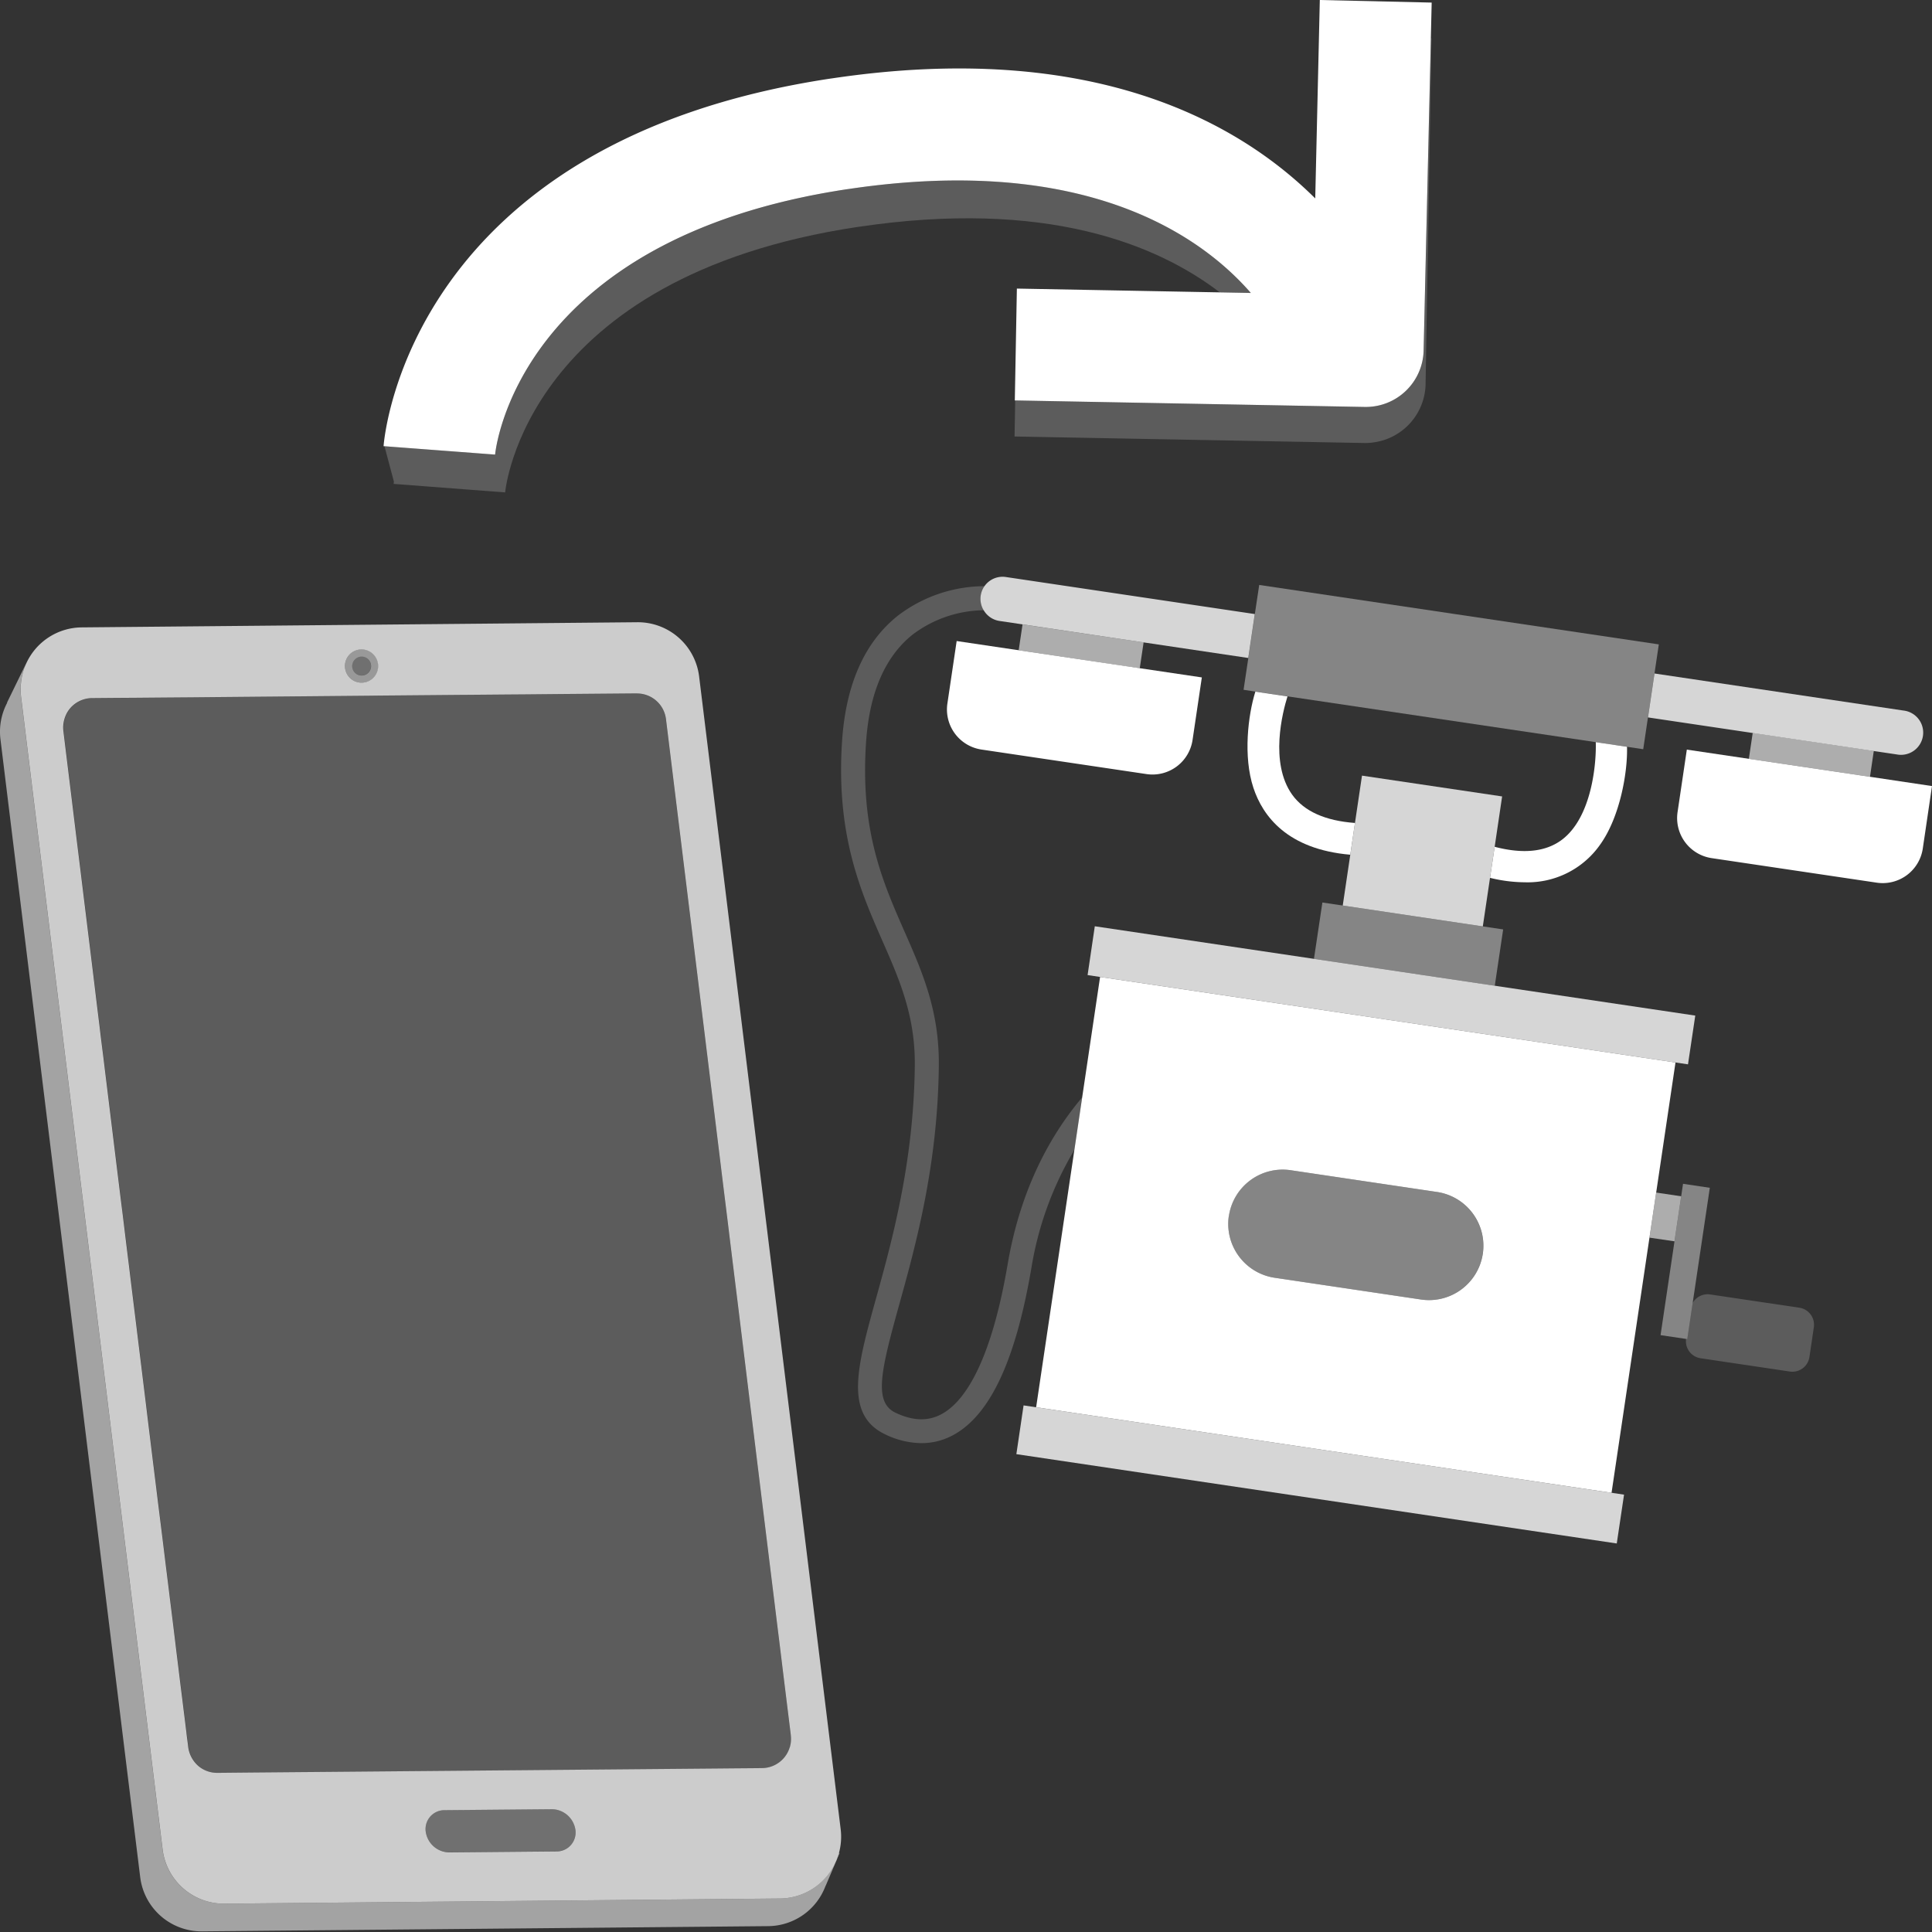
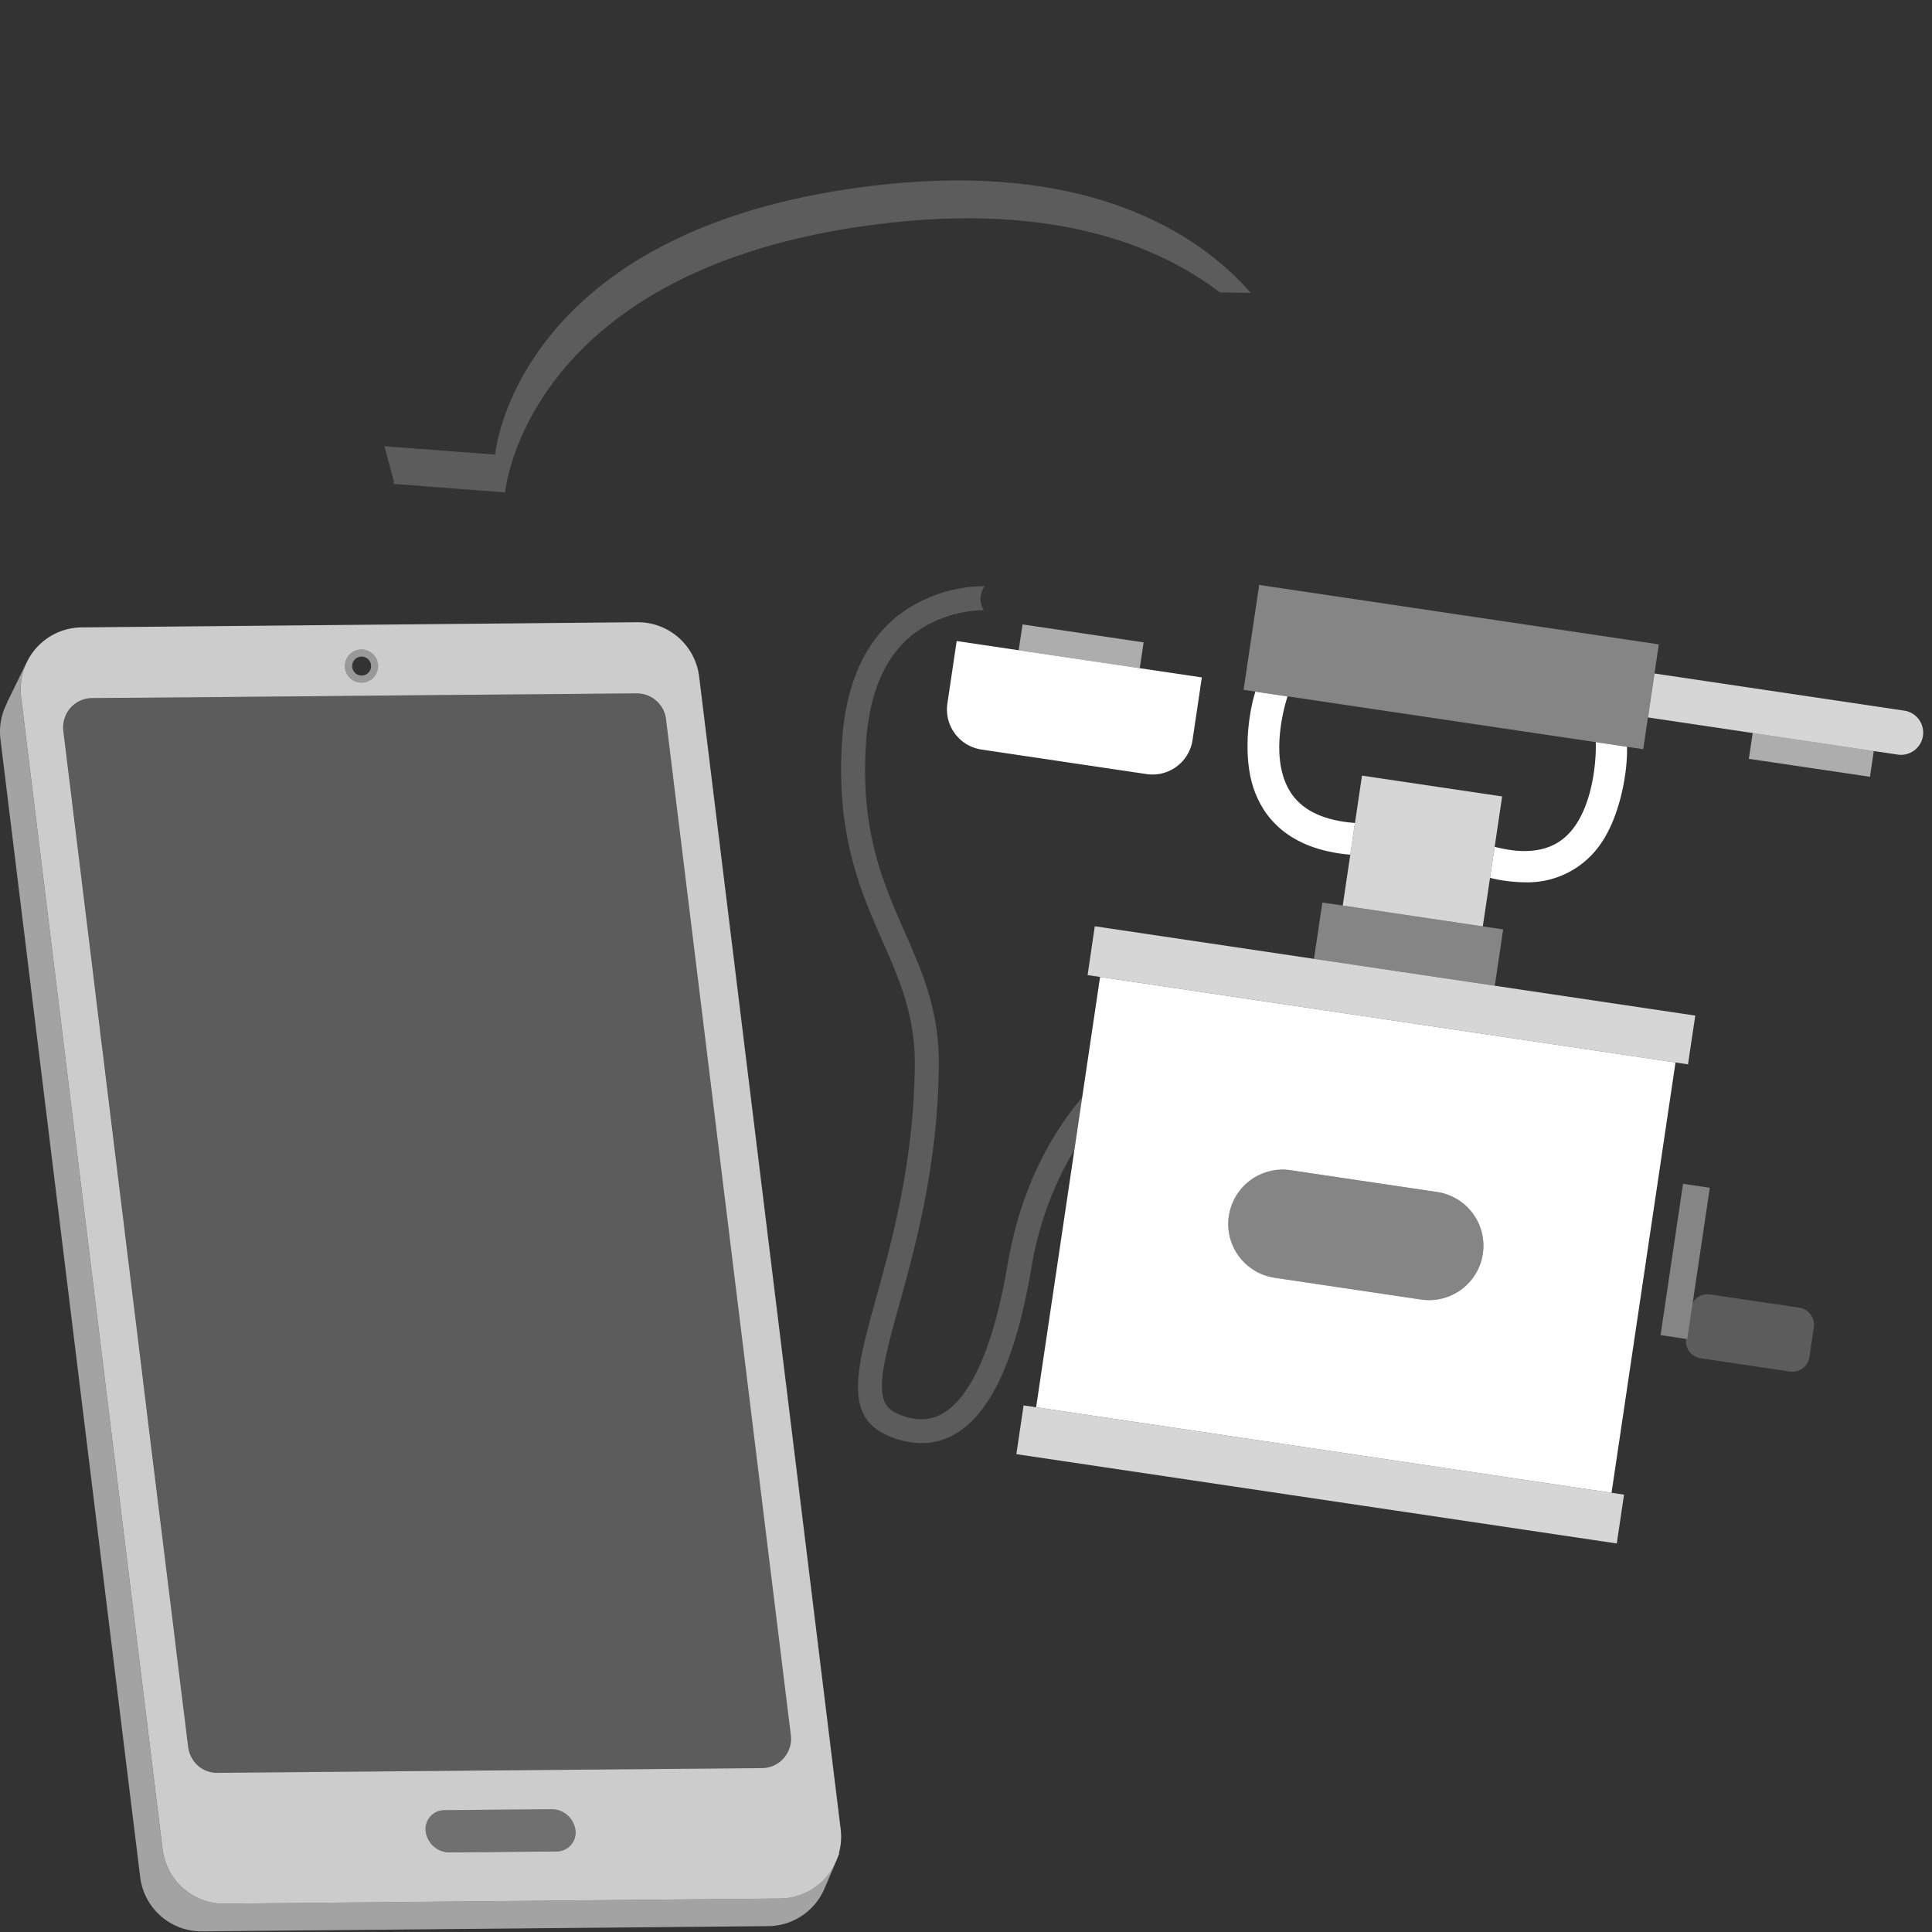
<svg xmlns="http://www.w3.org/2000/svg" viewBox="0 0 300 300">
  <rect x="0" y="0" width="300" height="300" fill="#333333" stroke="none" />
  <g fill="#fff">
    <path d="m 156.47 196.3 c -2.77 16.27 -7.16 21.67 -10.35 23.33 -2.09 1.09 -4.4 1 -7.06 -.26 -3.46 -1.64 -2.26 -6.6 .56 -16.75 2.53 -9.12 6 -21.6 6.16 -37.13 .09 -8.52 -2.55 -14.53 -5.35 -20.89 -3.38 -7.69 -6.87 -15.64 -5.95 -29.32 .51 -7.66 2.93 -13.28 7.19 -16.71 a 18.64 18.64 0 0 1 11.08 -3.81 3.35 3.35 0 0 1 .16 -3.74 22.3 22.3 0 0 0 -13.54 4.62 c -5.13 4.11 -8.02 10.63 -8.61 19.39 -.98 14.59 2.87 23.35 6.26 31.07 2.63 5.98 5.11 11.63 5.03 19.35 -.16 15.03 -3.55 27.25 -6.02 36.17 -2.91 10.48 -5.01 18.05 1.43 21.11 a 13.1 13.1 0 0 0 5.61 1.36 10.22 10.22 0 0 0 4.77 -1.16 c 5.82 -3.03 9.84 -11.53 12.31 -26.01 a 52.13 52.13 0 0 1 6.68 -18.37 l 1.21 -8.15 c -4.72 5.58 -9.53 13.93 -11.57 25.9 z" opacity=".2" />
    <path d="m 250.24 231.8 l 5.89 -39.63 1.04 -6.99 3 -20.2 -44.68 -6.64 -44.67 -6.64 -2.78 18.7 -1.21 8.15 -5.94 39.97 44.68 6.64 z m -59.42 -42.98 a 8.44 8.44 0 0 1 9.59 -7.11 l 22.73 3.38 a 8.44 8.44 0 0 1 7.11 9.59 8.45 8.45 0 0 1 -9.59 7.11 l -22.73 -3.38 a 8.45 8.45 0 0 1 -7.12 -9.59 z" />
    <path d="m 220.65 201.79 a 8.45 8.45 0 0 0 9.59 -7.11 8.44 8.44 0 0 0 -7.11 -9.59 l -22.73 -3.38 a 8.44 8.44 0 0 0 -2.48 16.7 z" opacity=".4" />
    <path d="m 279.4 203.06 l -13.85 -2.06 a 2.68 2.68 0 0 0 -2.71 1.31 l -.84 5.63 -.19 -.03 a 2.68 2.68 0 0 0 2.26 3 l 13.85 2.06 a 2.68 2.68 0 0 0 3.05 -2.26 l .68 -4.6 a 2.68 2.68 0 0 0 -2.25 -3.05 z" opacity=".2" />
    <path d="m 262.84 202.31 l 2.66 -17.87 -4.16 -.62 -3.49 23.5 3.97 .59 .18 .03 z" opacity=".4" />
-     <path d="m 256.13 192.18 l 3.88 .57 1.04 -6.99 -3.88 -.58 z" opacity=".6" />
    <path d="m 160.88 218.52 l -1.94 -.29 -1.12 7.57 93.23 13.87 1.13 -7.58 -46.62 -6.93 z" opacity=".8" />
    <path d="m 204.03 148.89 l -34.03 -5.06 -1.12 7.58 1.94 .29 44.67 6.64 46.62 6.93 1.13 -7.57 -45.36 -6.75 z" opacity=".8" />
    <path d="m 159.59 101.18 l -11.04 -1.64 -1.44 9.71 a 6.29 6.29 0 0 0 5.3 7.14 l 25.63 3.81 a 6.29 6.29 0 0 0 7.14 -5.3 l 1.44 -9.71 -9.63 -1.43 z" />
    <path d="m 159.59 101.18 l 17.39 2.59 .6 -4.02 -18.8 -2.79 -.6 4.01 z" opacity=".6" />
-     <path d="m 152.75 94.76 a 3.43 3.43 0 0 0 2.44 1.66 l 3.58 .53 18.8 2.8 16.26 2.42 1.01 -6.82 -38.64 -5.75 a 3.43 3.43 0 0 0 -3.46 5.16 z" opacity=".8" />
    <path d="m 219.37 142.23 l -14.03 -2.09 -1.31 8.75 13.85 2.06 14.23 2.12 1.3 -8.75 -3.16 -.47 z" opacity=".4" />
    <path d="m 194.62 122.31 c 1.46 4.44 5.3 9.57 15.05 10.41 l .73 -4.93 c -4.6 -.34 -7.89 -1.8 -9.75 -4.39 -3.55 -4.97 -1.47 -12.9 -.73 -15.26 l -4.99 -.74 c -1.15 3.68 -1.9 10.09 -.31 14.91 z" />
    <path d="m 242.54 130.39 c -2.51 1.89 -6.02 2.26 -10.45 1.1 l -.72 4.82 a 22.96 22.96 0 0 0 5.38 .69 13.74 13.74 0 0 0 11.72 -5.85 c 3.1 -4.32 4.29 -11.31 4.17 -15.19 l -4.85 -.72 c .11 3.29 -.61 11.65 -5.25 15.15 z" />
-     <path d="m 290.37 120.62 l -1.41 -.21 -27.03 -4.01 -1.44 9.71 a 6.29 6.29 0 0 0 5.3 7.14 l 25.63 3.81 a 6.29 6.29 0 0 0 7.15 -5.3 l 1.43 -9.7 z" />
    <path d="m 233.25 123.67 l -21.76 -3.23 -1.09 7.34 -.73 4.94 -1.17 7.89 10.87 1.62 10.88 1.62 1.12 -7.54 .72 -4.81 z" opacity=".8" />
    <path d="m 193.1 107.11 l 1.84 .28 4.99 .74 47.86 7.11 4.85 .72 2.52 .38 2.42 -16.28 -62.05 -9.23 -.68 4.52 -1.01 6.82 z" opacity=".4" />
    <path d="m 290.37 120.62 l .59 -4.01 -18.8 -2.8 -.6 4.02 17.4 2.58 z" opacity=".6" />
    <path d="m 255.9 111.4 l 38.64 5.75 a 3.45 3.45 0 1 0 1.01 -6.82 l -38.64 -5.75 z" opacity=".8" />
    <path d="m 131.7 29.36 h -.03 c -51.64 7.74 -54.76 40.9 -54.79 41.23 l -17.18 -1.3 1.46 5.48 c -.02 .17 -.03 .31 -.04 .37 l 17.32 1.32 c .03 -.33 3.14 -33.49 54.79 -41.23 h .03 c 29.15 -4.36 46.41 2.72 56.15 10.17 l 4.81 .09 c -7.55 -8.7 -25.41 -21.69 -62.52 -16.13 z" opacity=".2" />
-     <path d="m 213.41 63.09 a 8.99 8.99 0 0 1 -1.51 .1 l -54.26 -1.01 -.1 5.6 54.33 1.01 a 8.72 8.72 0 0 0 1.46 -.1 9.32 9.32 0 0 0 8.03 -8.85 l .92 -53.9 h -.09 l -1.12 48.46 a 9.02 9.02 0 0 1 -7.66 8.69 z" opacity=".2" />
-     <path d="m 76.88 70.59 c .03 -.33 3.14 -33.49 54.79 -41.23 h .03 c 37.11 -5.55 54.97 7.44 62.53 16.13 l -4.81 -.09 -31.52 -.59 -.32 17.37 h .07 l 54.25 1.01 a 8.98 8.98 0 0 0 9.16 -8.78 l 1.12 -48.46 .13 -5.55 -17.37 -.4 -.71 30.81 c -11.68 -11.62 -34.35 -24.73 -75.1 -18.63 h -.03 c -65.19 9.77 -69.39 55.17 -69.54 57.1 l .14 .01 z" />
    <path d="m 129.89 288.84 c -.08 .2 -.17 .39 -.27 .58 -.06 .12 -.12 .25 -.18 .37 -.11 .21 -.24 .41 -.37 .61 -.06 .1 -.12 .2 -.18 .29 a 9.79 9.79 0 0 1 -.66 .84 9.6 9.6 0 0 1 -7.13 3.27 l -86.25 .8 a 9.59 9.59 0 0 1 -9.61 -8.42 c -3.91 -31.82 -17.66 -143.81 -21.98 -179 a 9.61 9.61 0 0 1 -.06 -1.22 c 0 -.12 .01 -.24 .01 -.36 .01 -.3 .04 -.6 .08 -.89 .02 -.12 .03 -.24 .05 -.35 a 9.63 9.63 0 0 1 .27 -1.16 v -.01 a 9.69 9.69 0 0 1 .43 -1.12 c .02 -.04 .03 -.08 .05 -.12 l -3 6.15 .03 .02 a 9.59 9.59 0 0 0 -1.05 5.67 c 4.28 34.88 17.82 145.15 21.7 176.69 a 9.59 9.59 0 0 0 9.61 8.42 l 87.91 -.81 a 9.59 9.59 0 0 0 8.9 -6.25 l .02 -.01 2.15 -5.07 -.07 -.08 c -.02 .06 -.04 .11 -.06 .17 -.06 .19 -.12 .38 -.19 .57 -.05 .14 -.09 .28 -.15 .42 z" opacity=".55" />
    <path d="m 130.54 284.04 c -4.32 -35.19 -18.07 -147.19 -21.98 -179 a 9.59 9.59 0 0 0 -9.61 -8.42 l -86.25 .8 a 9.55 9.55 0 0 0 -8.65 5.65 9.69 9.69 0 0 0 -.43 1.12 v .01 a 9.63 9.63 0 0 0 -.27 1.16 c -.02 .12 -.03 .24 -.05 .35 -.04 .3 -.07 .59 -.08 .89 -.01 .12 -.01 .24 -.01 .36 a 9.61 9.61 0 0 0 .06 1.22 c 4.32 35.19 18.07 147.19 21.98 179 a 9.59 9.59 0 0 0 9.61 8.42 l 86.25 -.8 a 9.6 9.6 0 0 0 7.13 -3.27 9.79 9.79 0 0 0 .66 -.84 c .07 -.09 .12 -.19 .18 -.29 .13 -.2 .26 -.4 .37 -.61 .07 -.12 .12 -.25 .18 -.37 .09 -.19 .19 -.38 .27 -.58 .06 -.14 .1 -.28 .15 -.42 .07 -.19 .13 -.38 .19 -.57 a 9.6 9.6 0 0 0 .3 -3.81 z m -76.77 -181.63 a 2.58 2.58 0 1 1 1.37 3.39 2.59 2.59 0 0 1 -1.37 -3.39 z m 34.88 184.08 a 2.93 2.93 0 0 1 -2.17 1 l -16.64 .15 a 3.74 3.74 0 0 1 -3.74 -3.28 2.93 2.93 0 0 1 2.88 -3.28 l 16.64 -.15 a 3.74 3.74 0 0 1 3.74 3.28 2.93 2.93 0 0 1 -.71 2.28 z m 33.97 -15.13 a 4.53 4.53 0 0 1 -.92 1.65 4.51 4.51 0 0 1 -1.52 1.13 4.51 4.51 0 0 1 -1.85 .41 l -.81 .01 -3.73 .03 -2.14 .02 -63.35 .55 -1.3 .01 -8.06 .07 -5.17 .05 a 4.52 4.52 0 0 1 -3.03 -1.12 c -.01 -.01 -.02 -.02 -.03 -.03 a 4.74 4.74 0 0 1 -1.48 -2.83 q -.06 -.53 -.14 -1.12 t -.15 -1.24 c -.11 -.87 -.22 -1.82 -.35 -2.84 s -.26 -2.13 -.41 -3.3 -.3 -2.41 -.46 -3.72 -.33 -2.67 -.5 -4.1 c -.26 -2.14 -.54 -4.42 -.84 -6.81 q -.29 -2.39 -.61 -4.93 c -.3 -2.45 -.61 -4.99 -.94 -7.62 q -.19 -1.51 -.38 -3.05 -.34 -2.78 -.7 -5.67 c -.13 -1.08 -.27 -2.17 -.4 -3.27 q -.34 -2.75 -.68 -5.57 -.18 -1.5 -.37 -3.02 -.35 -2.87 -.71 -5.78 -.21 -1.71 -.42 -3.43 c -.38 -3.1 -.77 -6.23 -1.15 -9.37 q -.39 -3.14 -.77 -6.28 -.19 -1.57 -.39 -3.14 c -.89 -7.21 -1.76 -14.37 -2.61 -21.26 q -.2 -1.67 -.41 -3.31 -.21 -1.66 -.4 -3.3 -.34 -2.74 -.66 -5.4 -.17 -1.42 -.34 -2.81 c -.68 -5.56 -1.33 -10.8 -1.91 -15.57 q -.15 -1.19 -.29 -2.35 c -.37 -2.99 -.71 -5.77 -1.02 -8.31 l -.05 -.43 c -.55 -4.45 -1 -8.14 -1.33 -10.83 a 4.51 4.51 0 0 1 .13 -1.7 4.74 4.74 0 0 1 .37 -.97 4.32 4.32 0 0 1 .59 -.87 4.53 4.53 0 0 1 3.37 -1.54 l 3.53 -.03 3.17 -.02 4.75 -.04 2.59 -.02 1.34 -.01 4.2 -.04 4.41 -.04 18.92 -.17 1.61 -.02 12.63 -.11 1.52 -.01 5.9 -.05 2.79 -.02 5.27 -.05 2.4 -.02 9.55 -.08 c .02 0 .05 .01 .07 .01 a 4.53 4.53 0 0 1 4.46 3.97 c 1.25 10.19 4.72 38.42 8.42 68.58 q .38 3.12 .77 6.26 t .77 6.28 q .58 4.71 1.16 9.4 l .76 6.2 q .38 3.08 .75 6.12 c 1.58 12.88 3.06 24.95 4.28 34.84 q .32 2.62 .62 5.02 l .38 3.1 c .61 4.99 1.12 9.09 1.48 12.02 a 4.52 4.52 0 0 1 -.17 1.89 z" opacity=".75" />
    <path d="m 89.36 284.2 a 3.74 3.74 0 0 0 -3.74 -3.28 l -16.64 .15 a 2.93 2.93 0 0 0 -2.88 3.28 3.74 3.74 0 0 0 3.74 3.28 l 16.64 -.15 a 2.93 2.93 0 0 0 2.88 -3.28 z" opacity=".3" />
-     <path d="m 55.57 104.77 a 1.47 1.47 0 1 0 -.78 -1.93 1.47 1.47 0 0 0 .78 1.93 z" opacity=".3" />
+     <path d="m 55.57 104.77 z" opacity=".3" />
    <path d="m 55.14 105.8 a 2.59 2.59 0 1 0 -1.37 -3.39 2.59 2.59 0 0 0 1.37 3.39 z m -.34 -2.95 a 1.47 1.47 0 1 1 .78 1.93 1.47 1.47 0 0 1 -.78 -1.93 z" opacity=".5" />
    <path d="m 122.79 269.47 c -.36 -2.93 -.86 -7.03 -1.48 -12.02 l -.38 -3.1 q -.3 -2.4 -.62 -5.02 c -1.21 -9.89 -2.7 -21.96 -4.28 -34.84 q -.37 -3.03 -.75 -6.12 l -.76 -6.2 q -.57 -4.68 -1.16 -9.4 -.39 -3.14 -.77 -6.28 t -.77 -6.26 c -3.7 -30.15 -7.17 -58.38 -8.42 -68.58 a 4.53 4.53 0 0 0 -4.46 -3.97 c -.02 0 -.05 -.01 -.07 -.01 l -9.55 .08 -2.4 .02 -5.27 .05 -2.79 .02 -5.9 .05 -1.52 .01 -12.63 .11 -1.61 .02 -18.92 .17 -4.41 .04 -4.2 .04 -1.34 .01 -2.59 .02 -4.74 .04 -3.14 .03 -3.53 .03 a 4.53 4.53 0 0 0 -3.37 1.54 4.32 4.32 0 0 0 -.59 .87 4.74 4.74 0 0 0 -.37 .97 4.51 4.51 0 0 0 -.13 1.7 c .33 2.69 .78 6.37 1.33 10.83 l .05 .43 c .31 2.54 .65 5.32 1.02 8.31 q .14 1.15 .29 2.35 c .59 4.77 1.23 10.01 1.91 15.57 q .17 1.39 .34 2.81 .33 2.66 .66 5.4 .2 1.64 .4 3.3 .2 1.64 .41 3.31 c .85 6.9 1.73 14.05 2.61 21.26 q .19 1.57 .39 3.14 .39 3.14 .77 6.28 c .39 3.14 .77 6.27 1.15 9.37 q .21 1.72 .42 3.43 .36 2.91 .71 5.78 .19 1.52 .37 3.02 .35 2.82 .68 5.57 c .13 1.1 .27 2.19 .4 3.27 q .35 2.88 .7 5.67 .19 1.54 .38 3.05 c .32 2.62 .63 5.17 .94 7.62 q .31 2.54 .61 4.93 c .29 2.39 .57 4.67 .84 6.81 .18 1.43 .34 2.8 .5 4.1 s .31 2.55 .46 3.72 .28 2.27 .41 3.3 .24 1.98 .35 2.84 q .08 .65 .15 1.24 t .14 1.12 a 4.74 4.74 0 0 0 1.48 2.83 l .03 .03 a 4.52 4.52 0 0 0 3.03 1.12 l 5.17 -.05 8.06 -.07 1.3 -.01 63.35 -.55 2.14 -.02 3.73 -.03 .81 -.01 a 4.51 4.51 0 0 0 1.85 -.41 4.59 4.59 0 0 0 .82 -.48 4.63 4.63 0 0 0 .7 -.65 4.53 4.53 0 0 0 1.09 -3.54 z" opacity=".2" />
  </g>
</svg>